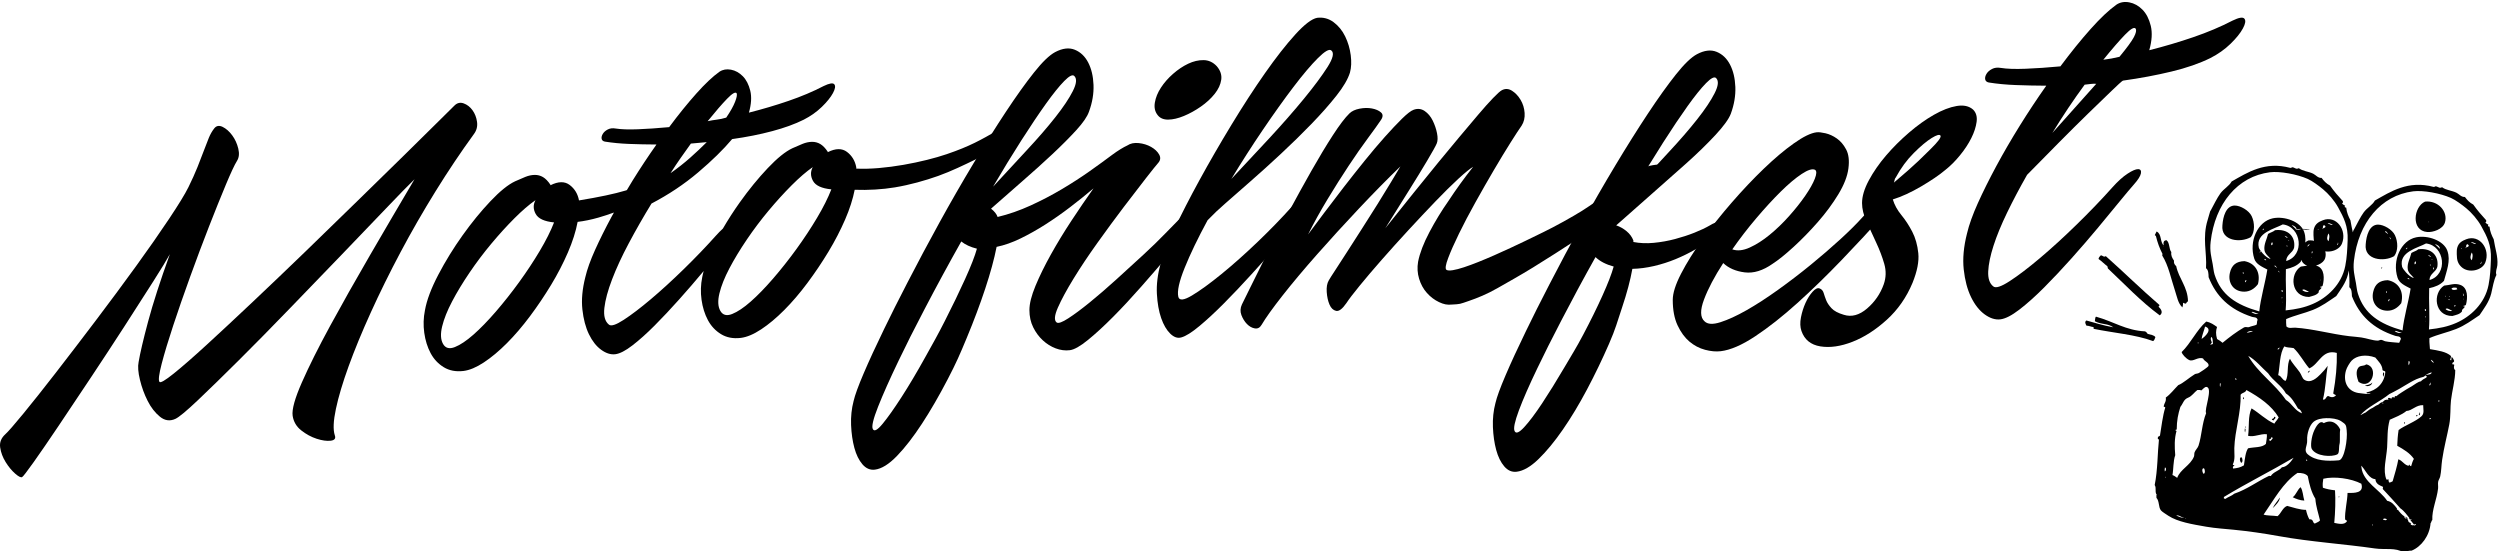
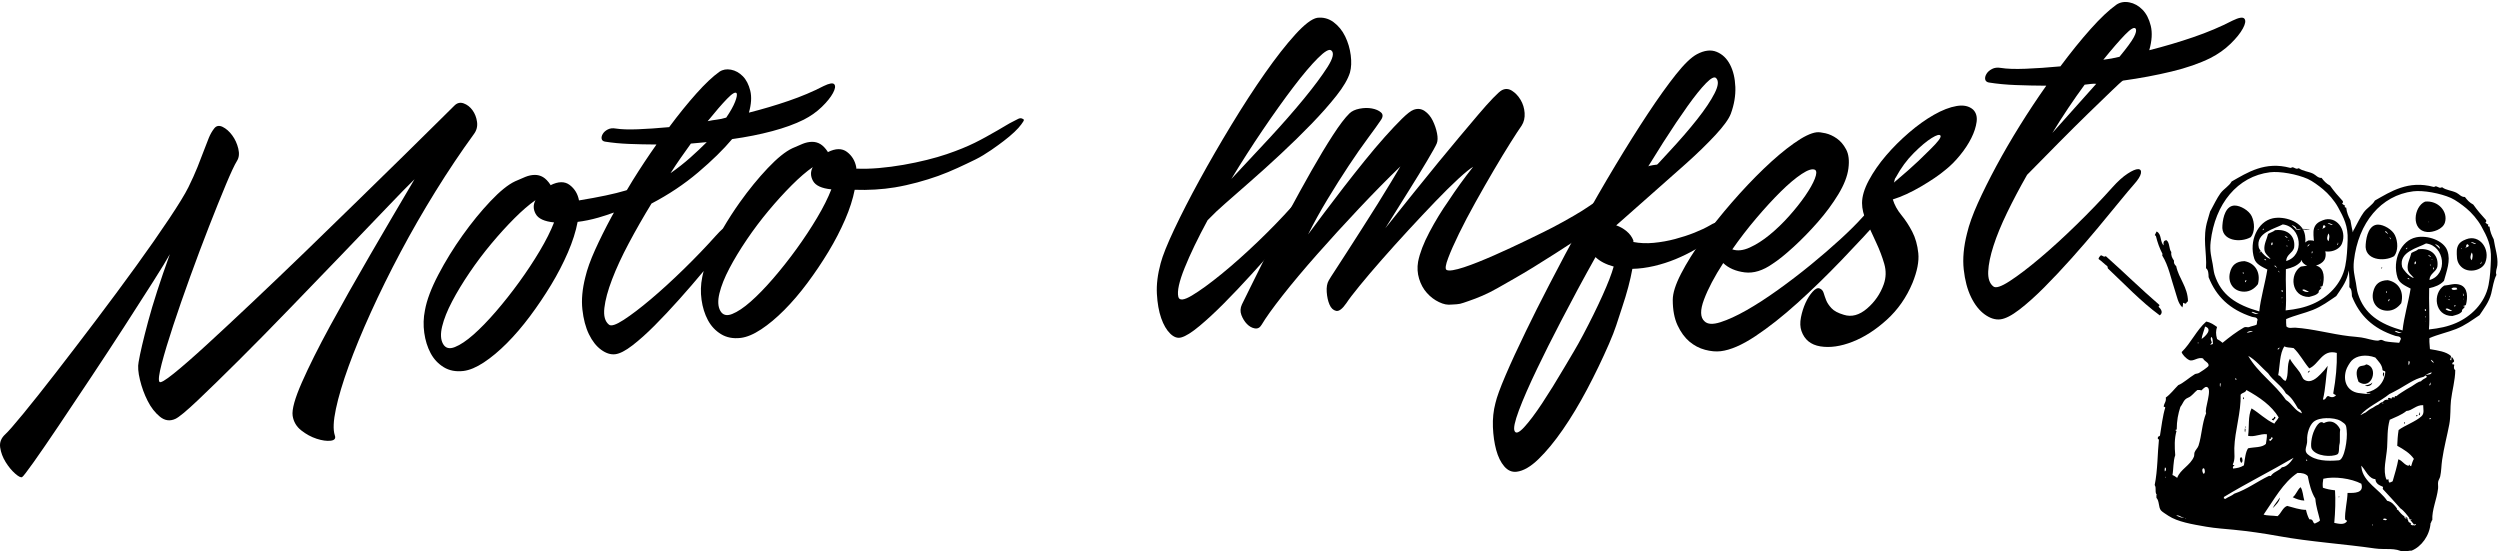
<svg xmlns="http://www.w3.org/2000/svg" version="1.1" x="0px" y="0px" width="499px" height="110px" viewBox="0 -0.397 499 110" enable-background="new 0 -0.397 499 110" xml:space="preserve">
  <defs>
</defs>
-   <path d="M221.996,30.505c0.537-0.399,1.074-0.767,1.613-1.099c0.536-0.332,1.008-0.589,1.41-0.772  c0.604-0.408,1.36-0.566,2.267-0.472c0.907,0.093,1.729,0.348,2.469,0.763c0.738,0.416,1.275,0.924,1.612,1.521  c0.335,0.6,0.269,1.162-0.201,1.687c-0.338,0.377-1.143,1.38-2.418,3.01c-1.277,1.629-2.755,3.552-4.434,5.768  c-1.681,2.215-3.426,4.589-5.239,7.123c-1.814,2.534-3.41,4.926-4.786,7.171c-1.378,2.248-2.418,4.167-3.124,5.764  c-0.705,1.595-0.79,2.597-0.252,3.002c0.336,0.229,1.108-0.047,2.317-0.831c1.21-0.781,2.636-1.842,4.283-3.18  c1.644-1.339,3.408-2.857,5.289-4.562c1.88-1.7,3.678-3.343,5.391-4.925c1.712-1.579,3.189-3.016,4.434-4.307  c1.242-1.29,2.098-2.165,2.569-2.624c0.737-0.826,1.512-1.455,2.317-1.889c0.806-0.431,1.461-0.678,1.965-0.738  s0.788,0.092,0.855,0.452c0.066,0.362-0.235,0.918-0.906,1.67c-0.337,0.377-1.075,1.271-2.216,2.683  c-1.145,1.412-2.521,3.071-4.132,4.977c-1.611,1.904-3.376,3.946-5.29,6.122c-1.914,2.177-3.778,4.179-5.591,6.007  c-1.814,1.828-3.495,3.374-5.039,4.631c-1.546,1.261-2.756,1.94-3.627,2.045c-0.941,0.112-1.882-0.01-2.821-0.368  c-0.941-0.356-1.798-0.894-2.568-1.608c-0.774-0.714-1.412-1.578-1.915-2.593s-0.756-2.161-0.756-3.437s0.403-2.886,1.209-4.831  c0.806-1.941,1.829-4.028,3.072-6.26c1.243-2.229,2.62-4.494,4.132-6.79c1.511-2.296,2.973-4.435,4.383-6.417  c-1.479,1.252-3.022,2.494-4.635,3.727c-1.612,1.235-3.259,2.388-4.938,3.462c-1.68,1.071-3.342,2.01-4.987,2.809  c-1.646,0.803-3.241,1.363-4.786,1.681c-0.47,2.409-1.227,5.185-2.267,8.331c-1.042,3.147-2.268,6.416-3.679,9.809  c-1.409,3.393-2.091,4.974-3.804,8.268c-1.712,3.294-3.426,6.252-5.139,8.876c-1.712,2.621-3.375,4.769-4.987,6.438  c-1.611,1.669-3.089,2.585-4.433,2.746c-0.94,0.111-1.764-0.244-2.47-1.067c-0.704-0.822-1.242-1.916-1.611-3.283  c-0.368-1.366-0.588-2.887-0.655-4.557c-0.065-1.672,0.102-3.271,0.504-4.796c0.27-1.175,0.941-3.018,2.016-5.529  c1.074-2.513,2.435-5.463,4.08-8.851c1.647-3.386,2.612-5.306,4.661-9.276c2.049-3.973,4.181-7.971,6.397-11.998  c2.218-4.024,4.467-7.938,6.751-11.737c2.283-3.798,4.449-7.246,6.499-10.347c2.049-3.099,3.912-5.706,5.593-7.82  c1.678-2.115,3.088-3.475,4.23-4.082c1.478-0.78,2.787-0.937,3.931-0.468c1.141,0.468,2.03,1.318,2.67,2.553  c0.637,1.233,0.99,2.721,1.058,4.458c0.066,1.739-0.235,3.522-0.906,5.348c-0.338,0.981-1.177,2.206-2.52,3.677  c-1.345,1.469-2.938,3.07-4.786,4.802c-1.848,1.732-3.847,3.532-5.995,5.4c-2.149,1.869-4.231,3.695-6.247,5.48  c0.671,0.524,1.108,1.077,1.311,1.656c2.217-0.53,4.416-1.298,6.601-2.297c2.181-0.999,4.264-2.087,6.246-3.265  c1.979-1.176,3.829-2.371,5.542-3.583C219.226,32.548,220.721,31.464,221.996,30.505z M174.211,85.229  c0.27,0.571,0.925,0.224,1.965-1.041c1.043-1.268,2.303-3.046,3.779-5.338c1.479-2.292,3.058-4.948,4.734-7.97  c1.68-3.021,2.395-4.254,3.906-7.223c1.511-2.967,2.854-5.746,4.03-8.34c1.175-2.593,1.965-4.617,2.367-6.076  c-1.276-0.316-2.317-0.796-3.123-1.44c-2.554,4.537-4.987,9.025-7.305,13.465c-2.317,4.443-3.468,6.718-5.215,10.351  c-1.746,3.636-3.106,6.685-4.081,9.152C174.297,83.234,173.943,84.721,174.211,85.229z M214.44,14.781  c-0.337-0.362-1.009-0.031-2.016,0.996c-1.007,1.026-2.234,2.551-3.678,4.569c-1.445,2.021-3.073,4.447-4.887,7.283  s-3.695,5.916-5.643,9.237c2.282-2.489,4.534-4.924,6.751-7.305c2.217-2.379,4.114-4.57,5.692-6.573  c1.578-2.001,2.736-3.733,3.477-5.199C214.876,16.325,214.977,15.321,214.44,14.781z M231.064,22.572  c-0.538-0.675-0.723-1.509-0.554-2.504c0.167-0.993,0.569-1.981,1.209-2.964c0.639-0.984,1.444-1.901,2.419-2.758  c0.973-0.854,1.98-1.529,3.022-2.023c1.04-0.492,2.065-0.732,3.073-0.719c1.007,0.015,1.879,0.415,2.619,1.199  c0.739,0.854,1.042,1.757,0.907,2.713c-0.136,0.957-0.571,1.898-1.311,2.826s-1.662,1.777-2.771,2.547  c-1.108,0.771-2.234,1.392-3.375,1.863c-1.144,0.473-2.184,0.715-3.125,0.726C232.24,23.49,231.534,23.188,231.064,22.572z" />
  <path d="M235.195,58.857c0.202,0.781,1.108,0.689,2.721-0.275c1.611-0.964,3.576-2.392,5.894-4.279  c2.317-1.89,4.736-4.041,7.255-6.457c2.52-2.416,4.785-4.753,6.801-7.009c0.873-1.043,1.729-1.8,2.569-2.27  c0.84-0.47,1.511-0.718,2.017-0.745c0.502-0.026,0.755,0.179,0.755,0.615c0,0.438-0.37,1.068-1.108,1.896  c-0.471,0.527-1.327,1.52-2.57,2.977c-1.242,1.457-2.705,3.144-4.383,5.056c-1.68,1.913-3.46,3.907-5.34,5.979  c-1.881,2.072-3.712,4.003-5.491,5.793c-1.779,1.792-3.426,3.315-4.938,4.568c-1.511,1.256-2.704,2.002-3.576,2.241  c-0.737,0.222-1.477-0.026-2.216-0.744s-1.344-1.755-1.814-3.108c-0.469-1.355-0.756-2.966-0.856-4.834  c-0.102-1.869,0.151-3.913,0.756-6.137c0.403-1.524,1.31-3.783,2.72-6.772c1.411-2.989,3.089-6.263,5.038-9.82  c1.947-3.558,4.063-7.218,6.348-10.984c2.283-3.765,4.517-7.205,6.7-10.32c2.183-3.114,4.198-5.69,6.047-7.725  c1.847-2.033,3.308-3.147,4.383-3.344c1.209-0.144,2.3,0.146,3.273,0.869c0.974,0.726,1.747,1.674,2.318,2.848  c0.569,1.176,0.939,2.424,1.108,3.747c0.167,1.324,0.116,2.472-0.15,3.443c-0.404,1.325-1.311,2.877-2.723,4.657  c-1.409,1.78-3.072,3.658-4.986,5.633c-1.915,1.976-3.946,3.964-6.096,5.967c-2.151,2.004-4.182,3.841-6.097,5.512  c-1.913,1.674-3.575,3.132-4.987,4.374c-1.411,1.243-2.317,2.091-2.72,2.542l-0.808,0.801c-1.948,3.593-3.476,6.763-4.583,9.514  C235.347,55.815,234.928,57.746,235.195,58.857z M265.726,9.673c-0.403-0.354-1.294,0.155-2.671,1.527  c-1.378,1.373-3.007,3.298-4.887,5.771c-1.881,2.476-3.914,5.32-6.097,8.536c-2.184,3.218-4.28,6.49-6.297,9.819  c2.419-2.571,4.938-5.273,7.557-8.105c2.621-2.831,4.938-5.476,6.953-7.933s3.576-4.558,4.686-6.302  C266.077,11.243,266.329,10.14,265.726,9.673z" />
  <path d="M288.701,53.46c1.868,1.228,17.13-6.45,19.399-7.544c2.27-1.097,5.788-3.046,7.768-4.297  c1.979-1.252,4.245-2.885,5.507-3.913c1.889-1.539,3.671-2.857,5.091-3.728s2.531-1.294,3.462-1.41s1.363-0.317,1.135,0.717  c-0.229,1.033-1.01,1.542-2.481,2.893c-0.947,0.87-3.052,2.874-5.017,4.572c-1.964,1.697-6.059,4.842-8.724,6.599  c-2.666,1.756-6.319,4.082-8.842,5.635s-5.01,2.94-7.123,4.145c-2.115,1.204-3.92,1.933-5.725,2.554s-1.667,0.627-3.389,0.71  c-0.873,0.104-1.62-0.056-2.526-0.487c-0.908-0.428-1.713-1.037-2.419-1.826c-0.706-0.788-1.227-1.735-1.562-2.837  c-0.337-1.101-0.402-2.235-0.202-3.403c0.335-1.717,1.091-3.688,2.267-5.912c1.176-2.221,2.436-4.285,3.778-6.193  c1.478-2.257,3.124-4.536,4.939-6.835c-0.605,0.342-1.58,1.129-2.924,2.363c-1.344,1.236-2.871,2.745-4.584,4.526  c-1.713,1.783-3.511,3.694-5.391,5.731c-1.881,2.038-3.661,4.014-5.34,5.927c-1.68,1.912-3.159,3.651-4.434,5.214  c-1.277,1.563-2.151,2.71-2.619,3.436c-0.808,1.171-1.497,1.689-2.066,1.557c-0.57-0.134-1.008-0.551-1.31-1.254  s-0.488-1.538-0.554-2.504c-0.067-0.965,0.065-1.737,0.403-2.315c0.2-0.36,0.637-1.05,1.311-2.07c0.67-1.02,1.46-2.24,2.366-3.657  c0.907-1.418,1.897-2.963,2.973-4.637c1.073-1.673,2.099-3.289,3.073-4.851c0.973-1.561,1.864-3.01,2.67-4.35  c0.806-1.338,1.443-2.404,1.914-3.199c-2.619,2.527-5.39,5.344-8.313,8.446c-2.922,3.104-5.692,6.137-8.311,9.103  c-2.621,2.967-4.924,5.71-6.904,8.228c-1.98,2.521-3.374,4.468-4.181,5.84c-0.335,0.577-0.789,0.814-1.359,0.717  c-0.57-0.1-1.092-0.391-1.563-0.873c-0.469-0.48-0.839-1.074-1.108-1.78c-0.267-0.707-0.233-1.416,0.102-2.129  c0.201-0.427,0.755-1.55,1.662-3.372c0.908-1.821,2-4.017,3.274-6.588c1.277-2.57,2.704-5.325,4.282-8.269  c1.578-2.941,3.124-5.745,4.635-8.411c1.512-2.665,2.938-5.036,4.282-7.11c1.343-2.075,2.452-3.532,3.325-4.377  c0.469-0.459,1.143-0.774,2.016-0.945c0.872-0.171,1.696-0.186,2.469-0.043c0.771,0.145,1.377,0.407,1.813,0.792  c0.436,0.385,0.419,0.906-0.051,1.567c-0.538,0.804-1.395,1.996-2.568,3.581c-1.177,1.585-2.454,3.416-3.829,5.494  c-1.378,2.079-2.788,4.313-4.233,6.701c-1.443,2.39-2.737,4.728-3.878,7.013c0.872-1.179,1.93-2.6,3.175-4.257  c1.242-1.661,2.551-3.379,3.93-5.155c1.376-1.776,2.77-3.537,4.181-5.284c1.41-1.746,2.753-3.334,4.029-4.763  c1.275-1.429,2.419-2.639,3.427-3.634c1.008-0.991,1.778-1.587,2.316-1.787c0.807-0.298,1.544-0.218,2.218,0.239  c0.67,0.459,1.208,1.1,1.612,1.924c0.402,0.825,0.688,1.665,0.856,2.518c0.166,0.854,0.149,1.528-0.051,2.021  c-0.201,0.494-0.841,1.646-1.915,3.452c-1.074,1.809-2.25,3.729-3.526,5.761c-1.478,2.393-3.09,4.97-4.835,7.73  c3.894-4.897,7.455-9.317,10.68-13.264c1.343-1.638,2.702-3.277,4.08-4.92c1.376-1.641,2.637-3.136,3.778-4.48  c1.142-1.346,2.132-2.454,2.973-3.327c0.84-0.872,1.426-1.395,1.764-1.57c0.671-0.349,1.343-0.312,2.015,0.112  c0.671,0.424,1.242,1.027,1.713,1.811c0.47,0.785,0.739,1.659,0.807,2.624c0.066,0.967-0.136,1.814-0.604,2.541  c-0.472,0.661-1.21,1.792-2.216,3.388c-1.009,1.599-2.116,3.426-3.326,5.484c-1.209,2.06-2.436,4.205-3.678,6.435  c-1.244,2.23-2.335,4.308-3.274,6.234c-0.942,1.926-1.663,3.558-2.166,4.892C288.546,52.462,288.432,53.225,288.701,53.46z" />
  <path d="M341.336,44.565c0.671-0.416,1.26-0.637,1.764-0.664c0.503-0.025,0.806,0.089,0.906,0.346  c0.102,0.256-0.017,0.641-0.352,1.149c-0.338,0.511-0.976,1.124-1.916,1.841c-1.007,0.725-2.133,1.447-3.375,2.167  c-1.244,0.719-2.554,1.362-3.929,1.928c-1.379,0.567-2.806,1.024-4.282,1.368c-1.479,0.344-2.923,0.534-4.333,0.566  c-0.403,2.265-1.093,4.852-2.066,7.753c-0.974,2.903-1.251,4.135-2.595,7.217c-1.345,3.082-2.806,6.111-4.383,9.088  c-1.578,2.974-3.19,5.651-4.837,8.032c-1.645,2.378-3.257,4.333-4.837,5.866c-1.576,1.531-3.037,2.378-4.382,2.539  c-0.939,0.111-1.764-0.245-2.468-1.067c-0.706-0.822-1.242-1.917-1.612-3.283c-0.368-1.367-0.588-2.887-0.655-4.557  c-0.065-1.673,0.101-3.271,0.504-4.797c0.269-1.174,0.941-3.019,2.016-5.529c1.074-2.513,2.436-5.463,4.081-8.85  c1.646-3.386,2.611-5.306,4.659-9.276c2.051-3.973,4.182-7.971,6.397-11.998c2.218-4.026,4.468-7.938,6.752-11.737  c2.281-3.799,4.449-7.246,6.498-10.346c2.05-3.1,3.913-5.707,5.593-7.821c1.679-2.115,3.089-3.475,4.231-4.082  c1.478-0.781,2.787-0.938,3.93-0.468c1.142,0.468,2.031,1.318,2.671,2.553c0.638,1.233,0.989,2.72,1.059,4.457  c0.065,1.74-0.236,3.522-0.907,5.349c-0.403,1.055-1.429,2.473-3.074,4.244c-1.646,1.776-3.594,3.672-5.844,5.685  c-2.251,2.018-4.618,4.113-7.103,6.289c-2.486,2.178-4.772,4.196-6.853,6.056c0.738,0.25,1.427,0.637,2.066,1.165  c0.638,0.528,1.09,1.147,1.359,1.852v0.303c1.275,0.251,2.636,0.309,4.081,0.169c1.443-0.138,2.854-0.391,4.231-0.757  c1.376-0.366,2.67-0.787,3.879-1.268C339.422,45.566,340.462,45.072,341.336,44.565z M302.317,85.646  c0.269,0.574,0.906,0.312,1.913-0.782c1.009-1.094,2.201-2.681,3.578-4.758c1.376-2.079,2.871-4.491,4.483-7.235  c1.611-2.745,2.258-3.717,3.704-6.442c1.442-2.724,2.721-5.313,3.827-7.762c1.109-2.45,1.864-4.404,2.268-5.863  c-1.545-0.419-2.755-1.048-3.627-1.885c-2.419,4.319-4.702,8.557-6.852,12.708c-2.148,4.152-3.149,6.141-4.762,9.49  c-1.611,3.348-2.836,6.146-3.678,8.398C302.335,83.764,302.05,85.141,302.317,85.646z M342.545,15.2  c-0.336-0.362-1.007-0.03-2.016,0.996c-1.007,1.027-2.234,2.552-3.678,4.569c-1.443,2.021-3.072,4.447-4.886,7.284  c-1.813,2.836-3.694,5.916-5.643,9.237c2.281-2.49,4.533-4.925,6.751-7.305c2.216-2.38,4.113-4.57,5.692-6.573  c1.577-2.001,2.736-3.734,3.476-5.2C342.981,16.745,343.082,15.74,342.545,15.2z" />
  <path d="M340.227,63.739c0.604,0.601,1.662,0.66,3.173,0.177c1.513-0.482,3.241-1.276,5.19-2.381  c1.946-1.106,4.046-2.464,6.297-4.078c2.249-1.611,4.434-3.281,6.55-5.012c2.115-1.729,4.081-3.424,5.895-5.086  c1.813-1.66,3.289-3.129,4.432-4.408c0.94-1.052,1.83-1.846,2.671-2.384c0.839-0.535,1.512-0.818,2.016-0.845  c0.503-0.025,0.756,0.196,0.756,0.665c0,0.471-0.403,1.156-1.209,2.06c-2.62,2.933-5.426,5.952-8.414,9.063  c-2.989,3.112-5.945,5.984-8.866,8.615c-2.923,2.633-5.71,4.829-8.363,6.59c-2.654,1.761-4.954,2.756-6.901,2.989  c-0.942,0.111-1.982,0.02-3.124-0.283c-1.141-0.301-2.181-0.848-3.124-1.642c-0.939-0.796-1.729-1.876-2.367-3.245  c-0.638-1.367-0.957-3.061-0.957-5.075c0-1.343,0.554-3.088,1.662-5.236c1.108-2.146,2.536-4.434,4.283-6.858  c1.744-2.424,3.692-4.872,5.843-7.347c2.149-2.473,4.282-4.725,6.398-6.758c2.116-2.03,4.114-3.716,5.995-5.048  c1.88-1.332,3.392-2.066,4.534-2.202c0.402-0.049,0.99,0.017,1.762,0.192c0.773,0.177,1.529,0.523,2.268,1.04  c0.74,0.516,1.361,1.247,1.864,2.195c0.505,0.947,0.656,2.206,0.453,3.775c-0.201,1.569-0.873,3.295-2.015,5.177  c-1.143,1.884-2.503,3.724-4.081,5.524c-1.578,1.8-3.19,3.454-4.836,4.96c-1.646,1.506-3.039,2.63-4.182,3.369  c-1.948,1.376-3.813,1.951-5.591,1.726c-1.781-0.224-3.21-0.843-4.284-1.857c-1.746,2.694-3.021,5.114-3.827,7.258  C339.319,61.516,339.354,62.972,340.227,63.739z M362.292,33.502c-0.538-0.272-1.428,0.003-2.67,0.821  c-1.244,0.821-2.638,1.995-4.182,3.521c-1.546,1.529-3.174,3.301-4.886,5.318c-1.713,2.018-3.31,4.09-4.788,6.214  c1.009,0.351,2.168,0.229,3.478-0.364c1.311-0.594,2.636-1.438,3.979-2.541c1.343-1.099,2.636-2.345,3.879-3.736  c1.242-1.391,2.318-2.745,3.225-4.063c0.907-1.317,1.545-2.451,1.915-3.401C362.61,34.32,362.628,33.731,362.292,33.502z" />
  <path d="M381.737,56.069c-1.209,2.9-2.922,5.354-5.139,7.364c-2.217,2.012-4.501,3.474-6.853,4.394  c-2.35,0.918-4.482,1.223-6.397,0.914c-1.914-0.311-3.174-1.334-3.778-3.076c-0.268-0.773-0.303-1.676-0.101-2.708  c0.201-1.031,0.504-1.99,0.907-2.88c0.403-0.888,0.873-1.63,1.41-2.232c0.538-0.602,1.007-0.826,1.411-0.672  c0.402,0.153,0.671,0.457,0.806,0.911c0.135,0.455,0.303,0.938,0.503,1.45c0.203,0.515,0.555,1.042,1.059,1.587  s1.327,0.985,2.469,1.318c1.546,0.488,3.091,0.068,4.635-1.258s2.653-2.936,3.325-4.83c0.469-1.331,0.504-2.696,0.101-4.093  c-0.403-1.396-0.941-2.81-1.612-4.241c-0.672-1.431-1.31-2.815-1.914-4.154c-0.605-1.339-0.906-2.578-0.906-3.722  c0-1.343,0.452-2.857,1.359-4.544c0.906-1.686,2.049-3.334,3.426-4.943c1.376-1.606,2.905-3.132,4.585-4.576  c1.678-1.443,3.341-2.631,4.987-3.567c1.646-0.936,3.156-1.519,4.535-1.75c1.375-0.23,2.468,0.008,3.273,0.717  c0.604,0.601,0.84,1.412,0.705,2.437c-0.135,1.022-0.487,2.107-1.058,3.249c-0.571,1.144-1.327,2.292-2.267,3.444  c-0.941,1.154-1.915,2.127-2.922,2.918c-1.21,1.019-2.823,2.116-4.837,3.297c-2.016,1.182-3.896,2.044-5.643,2.587  c0.335,1.104,0.906,2.144,1.714,3.121c0.805,0.979,1.526,2.085,2.165,3.319c0.637,1.232,1.041,2.663,1.209,4.289  C383.063,51.765,382.678,53.741,381.737,56.069z M385.364,29.34c1.477-1.451,2.132-2.337,1.965-2.653  c-0.169-0.315-0.755-0.161-1.763,0.463c-1.009,0.623-2.202,1.623-3.578,2.996c-1.377,1.373-2.568,2.994-3.576,4.859  c-0.136,0.151-0.218,0.328-0.252,0.534c-0.035,0.205-0.085,0.38-0.15,0.521c0.738-0.625,1.712-1.464,2.921-2.516  C382.14,32.494,383.617,31.094,385.364,29.34z" />
  <path d="M396.951,16.068c-0.403-0.086-0.641-0.292-0.706-0.621c-0.067-0.327,0.016-0.689,0.252-1.089  c0.234-0.396,0.604-0.726,1.108-0.988c0.504-0.262,1.091-0.332,1.763-0.211c1.209,0.194,2.854,0.25,4.938,0.168  c2.082-0.08,4.398-0.238,6.951-0.477c2.083-2.8,4.098-5.29,6.046-7.472c1.948-2.179,3.66-3.794,5.139-4.845  c0.738-0.491,1.596-0.644,2.569-0.457c0.974,0.186,1.847,0.67,2.62,1.45c0.771,0.782,1.326,1.856,1.662,3.228  s0.235,2.995-0.302,4.872c3.022-0.763,5.961-1.633,8.816-2.612c2.854-0.978,5.456-2.077,7.809-3.299  c1.275-0.621,2.065-0.75,2.368-0.383c0.303,0.366,0.202,1.018-0.303,1.95c-0.503,0.934-1.327,1.956-2.468,3.064  c-1.143,1.111-2.486,2.061-4.03,2.849c-2.151,1.063-4.736,1.96-7.759,2.688c-3.022,0.73-6.247,1.334-9.673,1.809l-0.201,0.125  c-0.136,0.083-0.823,0.721-2.066,1.909c-1.243,1.19-2.788,2.684-4.635,4.481c-1.848,1.8-3.846,3.784-5.994,5.954  c-2.151,2.172-4.232,4.283-6.248,6.338c-1.478,2.594-2.805,5.104-3.979,7.527c-1.176,2.424-2.083,4.632-2.722,6.621  c-0.639,1.991-0.992,3.694-1.058,5.114c-0.067,1.418,0.268,2.42,1.008,3.004c0.469,0.414,1.562,0.065,3.274-1.046  s3.729-2.645,6.045-4.6c2.318-1.955,4.769-4.196,7.355-6.721c2.586-2.526,4.953-4.989,7.104-7.397  c1.074-1.202,2.081-2.112,3.022-2.728c0.94-0.616,1.646-0.918,2.116-0.908c0.469,0.013,0.656,0.292,0.555,0.841  c-0.101,0.551-0.589,1.313-1.461,2.29c-0.604,0.677-1.546,1.797-2.822,3.359c-1.276,1.563-2.721,3.314-4.331,5.252  c-1.612,1.939-3.36,3.962-5.239,6.067c-1.883,2.104-3.696,4.034-5.442,5.787c-1.748,1.754-3.393,3.227-4.937,4.417  c-1.546,1.192-2.821,1.849-3.829,1.968c-1.007,0.12-2.05-0.209-3.124-0.987c-1.074-0.779-1.98-1.931-2.72-3.454  c-0.739-1.524-1.226-3.363-1.461-5.519c-0.235-2.154-0.016-4.547,0.655-7.182c0.403-1.727,1.125-3.744,2.165-6.052  c1.041-2.306,2.268-4.77,3.679-7.392c1.41-2.618,2.972-5.307,4.685-8.065c1.714-2.756,3.477-5.417,5.29-7.985  c-2.151-0.012-4.181-0.056-6.096-0.13S398.629,16.338,396.951,16.068z M416.095,16.505c-2.218,3.021-4.367,6.231-6.448,9.637  l8.766-9.812c-0.337-0.025-0.705-0.017-1.109,0.031C416.899,16.409,416.497,16.457,416.095,16.505z M423.046,10.941  c1.478-1.788,2.436-3.094,2.872-3.919c0.437-0.824,0.555-1.392,0.353-1.705c-0.269-0.371-0.975,0.032-2.115,1.21  c-1.143,1.178-2.587,2.845-4.333,5c0.536-0.064,1.074-0.145,1.612-0.242C421.972,11.188,422.509,11.073,423.046,10.941z" />
  <path d="M94.585,26.372c0.544-0.727,0.755-1.537,0.634-2.427c-0.122-0.89-0.423-1.668-0.904-2.334  c-0.483-0.666-1.07-1.122-1.764-1.372c-0.693-0.248-1.312-0.101-1.854,0.446c-0.303,0.278-1.342,1.307-3.119,3.086  c-1.779,1.78-4.056,4.026-6.828,6.737c-2.774,2.713-5.879,5.752-9.314,9.114c-3.438,3.365-6.936,6.766-10.491,10.205  c-3.559,3.438-7.055,6.779-10.49,10.022c-3.437,3.244-6.497,6.098-9.18,8.556c-2.684,2.461-4.883,4.382-6.602,5.762  s-2.668,1.932-2.85,1.65c-0.241-0.333-0.09-1.542,0.452-3.627c0.543-2.083,1.312-4.632,2.307-7.645s2.125-6.268,3.392-9.764  c1.267-3.498,2.517-6.826,3.753-9.989c1.235-3.162,2.352-5.933,3.347-8.313c0.994-2.379,1.731-3.959,2.215-4.74  c0.422-0.652,0.512-1.478,0.271-2.476c-0.241-0.995-0.648-1.88-1.221-2.657c-0.574-0.774-1.206-1.333-1.899-1.673  c-0.693-0.337-1.252-0.241-1.673,0.291c-0.423,0.533-0.784,1.164-1.085,1.893c-0.303,0.729-0.634,1.583-0.995,2.561  c-0.361,0.979-0.784,2.068-1.266,3.271c-0.483,1.203-1.086,2.543-1.809,4.015c-0.665,1.345-1.945,3.442-3.844,6.291  c-1.899,2.85-4.116,6.023-6.647,9.521c-2.532,3.497-5.215,7.118-8.049,10.862c-2.835,3.744-5.487,7.21-7.958,10.398  C8.64,77.227,6.485,79.94,4.646,82.18c-1.84,2.238-3.03,3.601-3.572,4.087c-0.845,0.765-1.191,1.648-1.04,2.657  c0.149,1.008,0.512,1.974,1.085,2.9c0.572,0.927,1.206,1.695,1.899,2.307c0.692,0.61,1.16,0.84,1.402,0.69  c0.181-0.081,0.949-1.078,2.306-2.987c1.357-1.911,3.014-4.323,4.974-7.24c1.958-2.916,4.115-6.143,6.466-9.679  c2.351-3.536,4.581-6.936,6.692-10.204c2.109-3.266,3.993-6.203,5.651-8.813c1.658-2.608,2.789-4.461,3.393-5.559  c-1.931,5.354-3.378,9.839-4.342,13.449c-0.966,3.612-1.598,6.31-1.898,8.094c-0.181,0.866-0.091,2.046,0.271,3.54  c0.361,1.495,0.873,2.896,1.538,4.203c0.662,1.31,1.477,2.356,2.441,3.146c0.963,0.79,1.99,0.938,3.075,0.446  c0.723-0.326,2.229-1.577,4.521-3.748c2.29-2.173,5.02-4.835,8.185-7.985c3.166-3.15,6.541-6.582,10.129-10.297  c3.587-3.713,7.038-7.29,10.354-10.729c3.315-3.44,6.27-6.521,8.863-9.243c2.591-2.719,4.49-4.664,5.697-5.834  c-2.954,4.996-5.909,10.035-8.863,15.12c-2.954,5.086-5.606,9.789-7.958,14.107c-2.351,4.32-4.236,8.088-5.652,11.301  c-1.416,3.212-2.034,5.443-1.854,6.687c0.183,1.184,0.754,2.155,1.72,2.916c0.963,0.758,1.988,1.313,3.074,1.668  c1.085,0.352,2.02,0.482,2.803,0.389c0.783-0.093,1.055-0.457,0.814-1.092c-0.361-1.103-0.287-2.859,0.227-5.272  c0.512-2.412,1.356-5.24,2.532-8.485s2.651-6.828,4.431-10.749c1.778-3.92,3.753-7.922,5.924-12.011  c2.171-4.086,4.507-8.147,7.009-12.186C89.444,33.738,91.993,29.938,94.585,26.372z" />
  <path d="M204.018,23.268c-0.524-0.214-0.891,0.141-1.824,0.594c-0.935,0.452-1.496,0.863-3.072,1.759  c-3.343,1.902-5.447,3.146-10.16,4.754c-4.537,1.549-12.484,3.171-18.064,2.882l0.016-0.25c-0.242-1.297-0.859-2.325-1.854-3.08  s-2.276-0.736-3.844,0.052v-0.092c-0.482-0.724-0.979-1.238-1.491-1.538c-0.514-0.302-1.071-0.446-1.673-0.434  c-0.604,0.012-1.221,0.146-1.854,0.4c-0.633,0.257-1.312,0.55-2.035,0.876c-1.388,0.649-3.029,1.976-4.929,3.979  c-1.898,2.006-3.753,4.277-5.562,6.813c-1.221,1.711-2.344,3.463-3.386,5.249c-0.454,0.409-0.923,0.885-1.406,1.426  c-1.931,2.161-4.056,4.373-6.376,6.64c-2.322,2.267-4.522,4.278-6.602,6.032c-2.08,1.755-3.89,3.131-5.426,4.128  c-1.539,0.997-2.519,1.312-2.939,0.939c-0.784-0.631-1.086-1.739-0.905-3.329c0.182-1.59,0.692-3.488,1.538-5.699  c0.843-2.211,1.958-4.621,3.346-7.227c1.387-2.608,2.895-5.244,4.522-7.91c3.436-1.796,6.541-3.869,9.314-6.221  c2.771-2.351,5.033-4.563,6.782-6.643c2.894-0.403,5.562-0.935,8.004-1.588c2.441-0.652,4.536-1.413,6.285-2.286  c1.387-0.708,2.592-1.561,3.618-2.558c1.024-0.995,1.763-1.913,2.216-2.751c0.452-0.836,0.542-1.42,0.271-1.75  c-0.271-0.33-0.981-0.214-2.126,0.343c-2.11,1.098-4.446,2.084-7.008,2.961c-2.564,0.88-5.2,1.661-7.913,2.348  c0.481-1.687,0.571-3.144,0.271-4.375c-0.303-1.229-0.8-2.195-1.492-2.896c-0.693-0.7-1.479-1.135-2.352-1.302  c-0.875-0.167-1.644-0.031-2.307,0.41c-1.326,0.942-2.864,2.392-4.611,4.349c-1.749,1.958-3.559,4.192-5.426,6.706  c-2.293,0.214-4.373,0.355-6.241,0.428c-1.869,0.073-3.346,0.022-4.431-0.149c-0.604-0.109-1.131-0.046-1.583,0.188  c-0.452,0.235-0.784,0.531-0.995,0.887c-0.213,0.358-0.286,0.684-0.226,0.978c0.06,0.295,0.272,0.479,0.634,0.557  c1.505,0.242,3.119,0.396,4.838,0.464c1.719,0.066,3.541,0.105,5.472,0.116c-1.629,2.305-3.211,4.693-4.748,7.167  c-0.406,0.654-0.777,1.291-1.164,1.935c-0.098,0.03-0.184,0.063-0.283,0.093c-2.141,0.647-5.231,1.302-9.27,1.964  c-0.242-1.296-0.859-2.324-1.854-3.08c-0.995-0.754-2.276-0.736-3.844,0.053v-0.092c-0.483-0.724-0.979-1.239-1.492-1.54  s-1.071-0.444-1.673-0.433c-0.604,0.013-1.221,0.145-1.854,0.401c-0.633,0.256-1.311,0.549-2.035,0.876  c-1.387,0.648-3.029,1.975-4.928,3.979c-1.899,2.006-3.753,4.277-5.563,6.813c-1.809,2.537-3.423,5.157-4.838,7.857  c-1.416,2.7-2.307,5.068-2.668,7.101c-0.301,1.482-0.346,2.98-0.136,4.494c0.212,1.511,0.633,2.863,1.266,4.055  c0.634,1.189,1.508,2.125,2.623,2.807s2.426,0.931,3.935,0.752c1.205-0.145,2.562-0.714,4.069-1.706  c1.507-0.994,3.043-2.276,4.611-3.852c1.567-1.573,3.104-3.369,4.613-5.389c1.506-2.018,2.907-4.1,4.205-6.244  c1.296-2.144,2.41-4.296,3.346-6.458c0.935-2.16,1.583-4.198,1.944-6.11c1.326-0.157,2.714-0.443,4.16-0.857  c1.066-0.305,2.088-0.648,3.09-1.012c-0.152,0.276-0.319,0.56-0.467,0.835c-1.267,2.352-2.368,4.563-3.302,6.632  c-0.934,2.072-1.583,3.884-1.944,5.433c-0.602,2.364-0.798,4.514-0.588,6.445c0.212,1.936,0.648,3.587,1.311,4.954  c0.665,1.369,1.478,2.401,2.442,3.1c0.964,0.7,1.899,0.995,2.804,0.888c0.904-0.108,2.049-0.696,3.437-1.767  c1.387-1.07,2.863-2.391,4.431-3.966c1.567-1.572,3.196-3.303,4.885-5.195c1.688-1.887,3.255-3.702,4.702-5.444  c0.068-0.081,0.132-0.157,0.199-0.239c-0.111,0.425-0.22,0.848-0.29,1.246c-0.302,1.483-0.347,2.981-0.136,4.494  c0.212,1.511,0.632,2.862,1.266,4.054c0.633,1.189,1.508,2.126,2.623,2.808c1.115,0.681,2.426,0.931,3.934,0.751  c1.206-0.145,2.563-0.712,4.07-1.706c1.507-0.993,3.043-2.277,4.611-3.851c1.567-1.573,3.105-3.369,4.612-5.389  c1.507-2.019,2.908-4.1,4.205-6.244s2.411-4.297,3.347-6.459c0.903-2.088,1.533-4.059,1.901-5.916  c2.68,0.098,5.518-0.065,8.016-0.481c2.999-0.5,6.034-1.354,8.636-2.28c2.601-0.926,5.347-2.269,7.42-3.273  c2.072-1.006,4.476-2.8,5.658-3.696c1.623-1.231,2.908-2.454,3.521-3.321C204.461,23.563,204.541,23.483,204.018,23.268z   M145.139,19.304c1.024-1.056,1.658-1.418,1.899-1.086c0.12,0.288,0.014,0.857-0.317,1.711c-0.332,0.854-0.92,1.904-1.764,3.149  c-0.664,0.201-1.296,0.336-1.898,0.408c-0.604,0.071-1.207,0.174-1.809,0.306C142.816,21.857,144.112,20.361,145.139,19.304z   M135.868,31.125c0.692-0.986,1.372-1.94,2.036-2.865c0.542-0.064,1.068-0.111,1.582-0.143c0.512-0.03,1.04-0.078,1.582-0.144  c-1.025,1.025-2.125,2.062-3.3,3.106c-1.176,1.045-2.487,2.076-3.934,3.093C134.497,33.128,135.175,32.112,135.868,31.125z   M107.743,49.672c-1.235,2.078-2.607,4.155-4.114,6.233c-1.508,2.079-3.061,4.043-4.657,5.893c-1.599,1.85-3.09,3.383-4.477,4.603  c-1.388,1.222-2.623,2.047-3.708,2.478c-1.086,0.432-1.869,0.224-2.352-0.625c-0.483-0.846-0.542-2.015-0.181-3.505  s1.024-3.15,1.99-4.985c0.963-1.833,2.125-3.75,3.48-5.75c1.356-2.001,2.804-3.921,4.342-5.764c1.537-1.841,3.074-3.532,4.611-5.072  c1.538-1.538,2.939-2.747,4.206-3.621c-0.483,0.903-0.468,1.82,0.045,2.753c0.512,0.934,1.732,1.498,3.663,1.688  C109.929,45.704,108.979,47.597,107.743,49.672z M163.089,43.072c-1.236,2.078-2.608,4.155-4.114,6.233  c-1.508,2.079-3.061,4.044-4.657,5.892c-1.599,1.851-3.091,3.383-4.477,4.603c-1.388,1.223-2.624,2.047-3.708,2.478  c-1.085,0.431-1.869,0.224-2.352-0.624c-0.483-0.847-0.543-2.015-0.181-3.505c0.361-1.49,1.024-3.151,1.989-4.985  c0.964-1.833,2.126-3.749,3.481-5.751c1.356-2,2.804-3.921,4.341-5.764c1.537-1.841,3.075-3.531,4.612-5.071  c1.538-1.539,2.939-2.746,4.206-3.622c-0.483,0.904-0.469,1.821,0.045,2.753c0.512,0.935,1.732,1.499,3.663,1.689  C165.274,39.104,164.324,40.996,163.089,43.072z" />
  <path d="M479.889,84.144c-0.098-0.043-0.036-0.234,0.034-0.253C480.118,83.84,480.076,84.227,479.889,84.144z M482.244,82.673  c0.177,0.042,0.273-0.03,0.289-0.216C482.351,82.416,482.254,82.487,482.244,82.673z M482.961,81.828  c0.077,0.313-0.31,0.508-0.095,0.674C483.097,82.382,483.09,82.058,482.961,81.828z M447.355,91.984  c0.383-0.124,0.248-0.923,0.07-1.104C446.889,90.796,447.092,91.784,447.355,91.984z M460.953,73.563  c-0.057,0.194-0.314,0.115-0.312,0.387C460.859,74.03,461.117,73.663,460.953,73.563z M448.128,84.708  c-0.08,0.065,0.027,0.252,0.049,0.266C448.312,85.075,448.195,84.664,448.128,84.708z M447.75,78.904  c-0.092,0.084,0.005,0.326,0.036,0.35C448.036,79.44,447.876,78.792,447.75,78.904z M457.629,98.847  c0.606,0.318,1.48,0.648,2.313,0.673c-0.269-0.874-0.266-1.953-0.739-2.679C458.554,97.347,458.302,98.373,457.629,98.847z   M453.897,82.78c0.065,0.481-0.418,0.247-0.433,0.625c0.147,0.014,0.261,0.059,0.325,0.137  C453.866,83.272,454.583,82.899,453.897,82.78z M466.85,98.609C466.677,99.136,467.081,98.83,466.85,98.609L466.85,98.609z   M448.067,85.134c-0.048,0.313-0.046,0.586,0.063,0.779C448.134,85.638,448.346,85.203,448.067,85.134z M466.541,90.288  c0.455-0.236,0.249-1.445,0.438-2.102c0.142-0.486-0.028-2.228,0.13-2.824c-0.333-0.86-1.493-2.249-3.289-1.297  c-0.812-0.752-1.628,0.888-1.843,1.327c-0.682,1.422-0.817,3.322-0.556,3.799C462.256,90.713,465.423,90.876,466.541,90.288z   M453.63,101.03c0.469-0.445,1.455-1.41,1.417-2.118C454.603,99.654,454.015,100.207,453.63,101.03z M461.296,88.722  c0.136,0.026,0.035,0.227,0.229,0.205C461.625,88.763,461.358,88.518,461.296,88.722z M472.287,72.333  c-0.475,0.421-1.127,0.123-1.549,0.642c-0.629,0.771-0.28,2.035,0.027,2.838C473.493,77.675,474.871,72.753,472.287,72.333z   M472.028,76.594c0.809,0.275,1.462-0.192,1.467-0.652C473.183,76.39,472.54,76.402,472.028,76.594z M475.67,73.93  c-0.065,0.35-0.068,0.655,0.049,0.866C475.789,74.519,476.067,74.022,475.67,73.93z M449.271,46.928  c-2.064,1.206-6.01,0.782-5.679-2.349c0.116-1.746,0.721-3.926,2.449-3.949c1.13-0.014,2.854,0.984,3.391,2.113  C450.049,44.041,450.105,45.878,449.271,46.928z M454,52.607c-0.067,0.287,0.395,0.169,0.295,0.479  C454.541,53.129,454.279,52.576,454,52.607z M454.976,53.911c-0.078-0.032-0.122-0.403-0.262-0.183  C454.841,53.726,454.888,54.096,454.976,53.911z M450.689,56.313c-0.713,0.944-1.63,1.495-2.704,1.506  c-2.164,0.029-3.361-1.766-2.899-3.757c0.358-1.565,1.271-2.286,2.905-2.337C450.104,52.115,451.288,53.907,450.689,56.313z   M447.803,54.273c0.05-0.189,0.024-0.318-0.121-0.359C447.63,54.103,447.655,54.234,447.803,54.273z M448.391,55.557  c-0.233-0.132-0.409,0.308-0.229,0.398C448.225,55.802,448.375,55.769,448.391,55.557z M460.746,47.597  c2.182-0.228,3.916,1.67,3.355,3.531c-0.35,1.168-2.054,1.689-2.993,1.614C458.302,52.516,458.803,48.437,460.746,47.597z   M461.414,51.111c-0.007-0.057,0.018-0.139-0.052-0.152C461.37,51.017,461.341,51.099,461.414,51.111z M461.473,50.175  c0.112-0.078,0.187-0.409-0.009-0.438C461.483,49.869,461.314,50.143,461.473,50.175z M460.629,50.999  C460.594,51.026,460.683,50.963,460.629,50.999L460.629,50.999z M460.503,48.801c0.283-0.02,0.367-0.305,0.569-0.429  C460.746,48.331,460.65,48.6,460.503,48.801z M463.611,56.598c-0.08,0.229-0.358,0.189-0.551,0.268c0.007,0.113,0.2,0.1,0.326,0.132  c-0.146,0.438-0.66,0.466-0.566,0.95c-0.426,0.592-1.213,0.718-1.934,0.928c-3.605,0.01-3.981-4.591-1.63-6.067  c1.146-0.085,2.039-0.55,3.198-0.148C464.043,53.207,463.952,55.263,463.611,56.598z M460.863,57.842  c-0.365-0.123-1.002-0.694-1.324-0.36C459.726,57.749,460.445,58.001,460.863,57.842z M463.096,55.409  c0.009,0.063-0.022,0.166,0.062,0.181C463.145,55.52,463.179,55.425,463.096,55.409z M461.771,46.55  c-0.001-0.409-0.029-0.916,0.107-1.356c0.293-0.959,0.97-1.324,1.78-1.638c2.657-1.038,4.873,1.958,3.802,4.659  c-0.627,1.577-3.345,2.21-4.756,0.872C462.025,48.442,461.78,47.769,461.771,46.55z M466.559,48.516  c0.073-0.048,0.256-0.441,0.069-0.505C466.716,48.271,466.342,48.406,466.559,48.516z M464.745,46.199  c-0.229,0.59-0.417,1.183,0.032,1.548C464.888,47.354,465.087,46.59,464.745,46.199z M464.594,44.204  c0.325,0.049,0.881,0.493,0.998,0.227C465.299,44.373,464.905,44,464.594,44.204z M463.574,45.346  c0.104-0.292,0.522-0.17,0.588-0.518c0-0.175-0.202-0.198-0.3-0.3c-0.213,0.126-0.258,0.397-0.18,0.663  C463.553,45.145,463.44,45.273,463.574,45.346z M462.694,45.479c0.008-0.093,0.144-0.111,0.024-0.165  C462.639,45.3,462.596,45.442,462.694,45.479z M498.286,54.478c-0.556,1.066-0.729,2.464-1.039,3.716  c-0.434,1.732-1.526,3.084-2.326,4.307c-1.508,1.011-2.909,2.067-4.686,2.772c-1.708,0.677-3.598,1.067-5.323,1.819  c-0.004,0.505-0.02,1.022,0.048,1.467c0,0,0.039,0.382,0.055,0.732c1.574,0.263,3.251,0.488,4.208,1.375  c-0.021,0.185-0.048,0.371-0.073,0.554c-0.043-0.046-0.089-0.056-0.14,0.049c0.044,0.004,0.217,0.428,0.25,0.212  c0.021-0.005,0.047-0.025,0.071-0.079c-0.017-0.002-0.037-0.018-0.058-0.035c0.031-0.193,0.066-0.39,0.081-0.571  c0.198,0.213,0.359,0.466,0.473,0.759c0.072,0.431-0.29,0.285-0.337,0.558c-0.063,0.417,0.239,0.09,0.385,0.313  c-0.134,0.498-0.1,0.874,0.192,1.057c0,1.967-0.646,4.178-0.856,6.059c-0.157,1.403-0.03,3.156-0.333,4.76  c-0.383,2.05-1.089,4.698-1.431,7.097c-0.167,1.136-0.149,2.239-0.382,3.292c-0.086,0.392-0.333,0.689-0.408,1.059  c-0.085,0.432,0.036,0.875-0.021,1.374c-0.251,2.185-1.248,4.213-1.146,6.271c-0.192,0.111-0.176,0.499-0.349,0.638  c-0.181,2.479-1.835,4.688-3.78,5.476c-0.642-0.018-1.121,0.173-1.599,0.377c-1.571-1.048-3.685-0.518-5.722-0.812  c-6.117-0.889-12.972-1.33-19.139-2.452c-3.189-0.581-6.191-1.003-9.094-1.288c-1.577-0.157-3.622-0.286-5.411-0.595  c-2.837-0.491-5.734-0.969-7.587-2.188c-0.521-0.346-1.231-0.777-1.479-1.069c-0.541-0.638-0.28-1.886-0.926-2.536  c0.153-0.23-0.229-0.551,0.151-0.491c-0.551-0.554-0.063-1.422-0.48-2.043c0.601-2.865,0.577-6.629,0.843-8.982  c0.054-0.217-0.316-0.11-0.207-0.372c-0.052-0.438,0.335-0.288,0.423-0.541c0.271-1.664,0.553-3.998,1.038-5.517  c0.066-0.231-0.305-0.125-0.303-0.301c0.115-0.647,0.551-0.944,0.421-1.746c0.947-0.668,1.662-1.655,2.491-2.479  c0.941-0.348,2.215-1.525,3.317-2.192c0.182-0.109,0.538-0.085,0.804-0.229c0.203-0.105,1.883-1.192,1.926-1.444  c0.115-0.665-0.847-0.862-1.086-1.444c-1.035-0.413-1.952,0.696-2.789,0.297c-0.664-0.321-1.416-1.163-1.494-1.588  c1.832-1.766,2.995-4.418,4.9-6.088c0.953,0.182,1.541,0.648,2.164,1.078c-0.251,0.756-0.273,1.418,0.003,2.404  c0.417,0.22,0.759,0.48,1.098,0.757c1.36-1.123,2.765-2.192,4.298-3.082c0.381-0.151,0.557,0.023,0.948-0.04  c0.475-0.204,1.046-0.277,1.525-0.471c0.184-0.395,0.024-0.63,0.228-0.994c-0.162-0.598-0.715-0.462-1.118-0.592  c-4.509-1.474-7.163-4.115-8.666-7.922c-0.023-0.709-0.032-1.431-0.517-1.792c0.203-3.087-0.785-6.088,0.334-9.652  c0.189-0.588,0.328-1.206,0.504-1.729c-0.001,0.004,0.086-0.125,0.11-0.16c0.544-0.998,1.269-2.509,1.94-3.415  c0.671-0.901,1.754-1.466,2.222-2.347c3.158-1.795,6.67-4.094,11.717-2.718c0.261,0.046,0.279-0.231,0.612-0.087  c0.552,0.208,0.529,0.375,1.095,0.152c0.77,0.603,1.877,0.621,2.851,1.093c0.557,0.272,0.961,0.898,1.683,0.839  c0.446,0.593,0.94,1.152,1.675,1.526c0.771,1.098,1.647,2.122,2.564,3.11c0.071,0.271,0.02,0.337-0.156,0.493  c0.173,0.173,0.403,0.298,0.624,0.433c-0.184,0.132-0.104,0.396,0.206,0.372c0.104,0.975,0.449,1.765,0.845,2.521  c0.122,0.828,0.316,1.627,0.478,2.415c0.045-0.147,0.088-0.288,0.136-0.429c-0.003,0.006,0.091-0.122,0.109-0.154  c0.546-1.002,1.27-2.516,1.941-3.42c0.667-0.899,1.751-1.465,2.22-2.345c3.156-1.797,6.672-4.096,11.72-2.721  c0.258,0.047,0.277-0.23,0.611-0.085c0.548,0.21,0.53,0.375,1.093,0.155c0.769,0.6,1.874,0.615,2.851,1.092  c0.561,0.271,0.962,0.899,1.686,0.84c0.443,0.594,0.938,1.146,1.674,1.522c0.774,1.098,1.645,2.12,2.563,3.11  c0.069,0.271,0.019,0.338-0.155,0.493c0.174,0.171,0.4,0.3,0.624,0.434c-0.187,0.134-0.106,0.396,0.206,0.369  c0.103,0.978,0.45,1.769,0.841,2.523c0.266,1.799,0.891,3.478,0.729,5.171C498.419,53.16,498.042,53.79,498.286,54.478z   M438.745,67.932C438.445,68.178,439.02,68.229,438.745,67.932L438.745,67.932z M440.133,64.779  c-0.199,0.804-0.634,1.818-0.691,2.476C440.084,66.837,441.765,65.296,440.133,64.779z M441.699,68.263  c-0.062-0.503,0.039-1.13-0.315-1.42c-0.271,0.461,0,0.751,0.101,1.132c-0.085,0.099-0.372,0.43-0.243,0.481  C441.343,68.32,441.561,68.344,441.699,68.263z M432.714,89.912C432.772,89.863,432.669,89.94,432.714,89.912L432.714,89.912z   M432.116,92.918c-0.071,0.3-0.065,0.549-0.026,0.768C432.389,93.619,432.416,92.909,432.116,92.918z M432.259,94.913  C432.556,94.829,431.961,94.657,432.259,94.913L432.259,94.913z M432.264,95.513C432.327,95.468,432.224,95.543,432.264,95.513  L432.264,95.513z M436.01,103c-0.591-0.084-1.055-0.661-1.647-0.492C434.82,102.691,435.586,103.043,436.01,103z M436.249,103.116  C436.597,103.069,435.933,102.977,436.249,103.116L436.249,103.116z M440.482,76.845c-0.429-0.109-0.773,0.466-1.125,0.702  c-0.269-0.194-0.41-0.048-0.756-0.106c-0.63,0.467-1.08,1.23-1.853,1.539c-0.926,0.37-0.958,1.103-1.546,1.841  c-0.453,1.435-0.717,2.692-0.729,4.534c-0.142-0.024-0.226,0.031-0.274,0.131c0.105,0.02,0.099,0.125,0.237,0.124  c-0.445,1.571-0.398,3.175-0.259,4.854c-0.425,1.13-0.337,2.925-0.558,3.958c0.377,0.139,0.647,0.357,0.95,0.562  c0.605-1.703,2.628-2.475,3.346-4.248c0.094-0.233,0.027-0.57,0.121-0.843c0.169-0.477,0.638-0.861,0.793-1.346  c0.653-2.019,0.679-4.421,1.518-6.483C439.919,81.376,441.703,77.158,440.482,76.845z M439.917,93.073  c-0.537-0.081-0.336,0.906-0.068,1.109C440.227,94.055,440.095,93.256,439.917,93.073z M443.104,76.061  c-0.053,0.313-0.049,0.588,0.063,0.782C443.167,76.563,443.377,76.129,443.104,76.061z M446.217,75.081  c-0.092,0.082,0.006,0.326,0.036,0.351C446.501,75.611,446.344,74.968,446.217,75.081z M475.33,53.235  c0.051-0.1,0.128-0.165,0.183-0.265C475.359,52.895,475.178,53.193,475.33,53.235z M475.054,53.634  C475.02,53.659,475.107,53.593,475.054,53.634L475.054,53.634z M474.86,53.97C474.825,53.998,474.916,53.93,474.86,53.97  L474.86,53.97z M471.612,44.606C471.673,44.558,471.57,44.638,471.612,44.606L471.612,44.606z M466.317,58.698  c-1.499,1.011-2.905,2.068-4.681,2.771c-1.706,0.675-3.594,1.068-5.323,1.824c-0.002,0.502-0.021,1.016,0.049,1.462  c0.525,0.498,1.135,0.216,1.768,0.253c3.475,0.215,7.179,1.269,10.748,1.694c0.786,0.093,1.666,0.142,2.456,0.261  c1.14,0.177,2.251,0.616,3.253,0.632c0.251,0.006,0.479-0.179,0.713-0.155c0.29,0.028,0.544,0.231,0.816,0.287  c0.828,0.17,1.833,0.21,2.703,0.296c0.021,0.001,0.048-0.006,0.073-0.011l0.334-0.78c-0.163-0.598-0.719-0.456-1.118-0.589  c-4.513-1.47-7.165-4.11-8.667-7.921c-0.026-0.711-0.035-1.429-0.521-1.793c0.073-1.116-0.008-2.223-0.087-3.351  c-0.061,0.276-0.119,0.548-0.188,0.813C468.214,56.126,467.121,57.474,466.317,58.698z M479.406,65.971  c-0.597,0.041-1.011-0.442-1.42-0.284C478.249,65.923,478.964,66.241,479.406,65.971z M472.354,77.927  c1.95-0.382,3.559-1.731,3.758-4.105c-0.054-0.209-0.443-0.167-0.555-0.335c-0.081-1.142-0.85-1.769-1.444-2.524  c-1.873-0.691-3.746-0.398-4.725,0.621c-0.36,0.377-0.97,1.369-1.138,1.982c-0.687,2.471,0.538,4.368,2.88,4.527  c0.72,0.052,1.367,0.271,2.057,0.035C472.832,77.965,472.421,78.304,472.354,77.927z M466.837,91.481  c1.107-0.097,1.779-4.252,1.56-5.993c-0.121-0.947-0.028-1.137-1.137-1.835c-0.726-0.46-1.903-0.609-2.94-0.587  c-0.857,0.021-1.914,0.201-2.548,0.745c-0.774,0.672-1.345,2.301-1.265,3.681c0.067,1.114-0.778,1.999,0.107,2.777  C462.124,91.6,464.503,91.684,466.837,91.481z M460.267,91.414c0.129,0.027,0.034,0.225,0.229,0.204  C460.593,91.454,460.331,91.208,460.267,91.414z M457.08,71.213c0.387,0.834,1.271,1.736,1.935,2.679  c0.366,0.507,0.516,1.239,0.909,1.499c1.303,0.876,2.621-0.461,3.241-1.083c0.682-0.688,1.015-1.082,1.441-1.687  c-0.371,2.128-0.397,4.52-0.953,6.733c0.627,0.131,0.572-0.64,1.044-0.711c0.611,0.301,1.065,0.363,1.564-0.121  c-0.112-0.191-0.487-0.185-0.543-0.421c0.531-2.935,0.762-5.548,0.709-8.056c-2.923-0.817-3.546,2.283-5.499,3.086  c-1.107-1.296-1.869-2.855-3.119-4.047c-0.789-0.154-1.322-0.054-1.836-0.349c-0.98,1.341-0.9,4.055-1.247,5.749  c0.729,0.202,0.738,0.949,1.471,1.149C456.91,74.511,456.369,72.334,457.08,71.213z M459.53,45.39  c0.495-0.022,1.193,0.227,1.529-0.002C460.625,45.49,459.838,45.117,459.53,45.39z M458.135,45.482  c0.411-0.048,0.891-0.001,1.191-0.195C458.894,45.304,458.432,45.282,458.135,45.482z M451.092,50.015  c0.051-0.101,0.13-0.163,0.183-0.266C451.123,49.673,450.945,49.969,451.092,50.015z M450.818,50.413  c0.013-0.01,0.016-0.016,0.016-0.013C450.834,50.397,450.831,50.403,450.818,50.413c-0.003,0.001-0.008,0.002-0.009,0.004  C450.811,50.415,450.815,50.414,450.818,50.413z M450.625,50.749C450.678,50.707,450.589,50.773,450.625,50.749L450.625,50.749z   M450.201,51.64c0.002,0,0.005-0.004,0.01-0.003c0.008-0.013,0.015-0.016,0.015-0.016s-0.007,0.003-0.015,0.016  C450.206,51.636,450.203,51.64,450.201,51.64z M450.95,61.76c0.271-2.651,1.175-5.624,1.61-8.354  c-1.168-0.604-2.264-1.09-2.61-2.174c-1.111-3.477,0.68-7.434,3.717-8.06c2.316-0.474,5.516,0.65,6.229,2.685  c0.713,2.021-0.171,4.04-0.677,5.999c-0.742,0.817-1.789,1.219-2.954,1.473c-0.098,2.665,0.164,5.634-0.05,8.231  c2.125-0.234,3.69-0.547,5.421-1.293c2.854-1.229,5.748-3.855,6.48-7.581c0.345-1.746,0.4-3.366,0.474-5.171  c0.108-2.769-0.787-4.499-1.909-6.535c-0.756-1.375-1.957-2.733-3.01-3.604c-0.848-0.702-2.129-1.657-3.054-2.064  c-2.145-0.947-5.557-1.569-7.538-1.323c-6.45,0.803-10.972,6.274-11.833,13.862c-0.216,1.85,0.147,3.057,0.4,4.437  c0.135,0.744,0.188,1.484,0.382,2.116C443.316,58.468,446.294,60.433,450.95,61.76z M454.921,68.961  c-0.056,0.194-0.313,0.117-0.312,0.384C454.824,69.427,455.084,69.062,454.921,68.961z M457.895,49.09  c-0.328,1.063-1.534,1.318-1.576,2.614c3.753-1.075,3.108-6.855-0.679-7.309c-1.575,0.878-5.49,1.648-4.778,4.646  c0.063,0.268,0.501,0.829,0.782,1.142c0.447,0.491,1.144,1.098,1.565,1.079c-0.452-0.521-1.11-0.99-1.22-1.719  c-0.171-1.175,0.488-2.209,0.718-3.245c0.436-0.289,1.003-0.4,1.395-0.748C456.754,45.23,458.247,46.888,457.895,49.09z   M456.427,48.541c-0.011,0.133-0.056,0.291,0.129,0.276C456.585,48.673,456.523,48.593,456.427,48.541z M456.002,46.677  C457.004,47.639,456.559,46.711,456.002,46.677L456.002,46.677z M453.503,47.957c-0.188,0.221-0.171,0.242-0.165,0.576  C453.662,48.593,453.708,48.069,453.503,47.957z M451.907,51.335c0.158,0.06,0.187,0.215,0.4,0.229  C452.39,51.366,451.949,51.191,451.907,51.335z M451.695,45.555c0.006-0.113,0.38-0.206,0.134-0.326  C451.826,45.343,451.452,45.436,451.695,45.555z M458.408,45.473c0.027-0.524-0.638-0.924-0.99-0.912  C457.794,44.829,458.063,45.184,458.408,45.473z M456.809,47.649C457.167,47.487,456.546,47.489,456.809,47.649L456.809,47.649z   M455.618,57.87c0.055-0.216,0.021-0.364-0.202-0.372C455.363,57.712,455.394,57.862,455.618,57.87z M455.475,58.882  C455.302,59.405,455.712,59.104,455.475,58.882L455.475,58.882z M455.478,59.481C455.7,59.749,455.284,59.192,455.478,59.481  L455.478,59.481z M455.503,59.914C455.757,60.159,455.337,59.604,455.503,59.914L455.503,59.914z M450.805,62.166  c-0.59,0.046-1.01-0.438-1.42-0.285C449.648,62.121,450.364,62.443,450.805,62.166z M448.747,70.634  c1.906,3.38,5.355,5.604,7.516,8.792c1.264,0.752,1.722,2.111,3.222,2.687c-0.146-0.413-0.333-0.802-0.805-0.974  c-0.66-1.107-1.265-2.257-2.411-3.004c-0.856-1.582-2.571-2.521-3.55-4.02C451.438,72.975,450.185,71.406,448.747,70.634z   M452.905,87.49c0.148,0.015,0.259,0.057,0.325,0.134c0.079-0.268,0.793-0.64,0.107-0.758  C453.398,87.348,452.922,87.112,452.905,87.49z M454.823,82.913c-1.425-2.362-3.807-4.009-6.44-5.463  c-0.191,0.58-0.879,0.496-1.162,0.953c0.122,3.53-1.151,7.129-1.251,10.64c-0.03,1.099,0.209,2.208-0.286,3.22  c-0.068,0.23,0.304,0.127,0.304,0.302c-0.232,0.004-0.406,0.35-0.251,0.564c0.886-0.1,1.429-0.214,2.15-0.64  c0.201-1.374,0.316-2.652,0.827-3.402c1.189-0.28,2.732-0.097,3.554-0.87c0.043-0.338,0.277-1.463,0.193-1.949  c-1.368-0.11-2.485,0.626-3.739,0.329c0.261-1.874-0.066-3.887,0.687-5.479c1.589,0.962,2.765,2.231,4.548,3.047  C454.213,83.702,454.591,83.403,454.823,82.913z M448.453,66.043c0.422-0.106,0.89-0.155,1.25-0.341  C449.156,65.645,448.703,65.707,448.453,66.043z M452.916,94.576c0.11,0.016,0.22,0.031,0.334,0.045  c0.534-0.859,1.61-0.991,2.223-1.747c0.918-0.046,1.768-1.039,2.33-1.901c-4.577,2.686-9.373,5.071-13.9,7.819  c-0.01,0.085-0.021,0.171-0.034,0.256c0.108,0.04,0.144,0.139,0.321,0.13c0.557-0.4,1.265-0.588,1.78-1.038  C448.529,97.275,450.55,95.696,452.916,94.576z M463.072,103.483c-0.327-1.44-0.81-2.753-0.93-4.34  c-0.793-1.285-1.204-2.857-1.51-4.504c-0.394-0.499-1.217-0.672-2.058-0.636c-2.886,1.931-4.67,5.328-6.759,8.313  c0.666,0.235,1.766,0.173,2.789,0.311c0.727-0.569,1.012-1.725,1.92-2.046c1.153,0.297,2.528,0.796,3.753,0.788  c0.155,0.686,0.36,1.336,0.677,1.899c0.867-0.102,0.574,0.671,1.081,0.839C462.38,103.895,462.813,103.808,463.072,103.483z   M471.32,96.151c-2.017-1.057-5.421-1.525-7.588-0.99c-0.091,0.514-0.175,1.171-0.082,1.795c0.757,0.267,1.425,0.404,2.418,0.512  c0.128,1.84,0.055,4.355-0.148,6.503c0.814,0.162,2.009,0.481,2.534-0.325c0.012-0.233-0.331-0.203-0.371-0.398  c-0.09-1.556,0.445-3.596,0.487-5.253C469.906,98.015,471.915,98.058,471.32,96.151z M470.487,94.146  C470.448,94.176,470.55,94.096,470.487,94.146L470.487,94.146z M473.582,104.223C473.41,104.749,473.813,104.445,473.582,104.223  L473.582,104.223z M476.408,103.223c-0.304-0.116-0.604-0.223-0.778,0.064C475.846,103.398,476.358,103.586,476.408,103.223z   M480.371,103.183c-0.07-0.18-0.396-0.554-0.543-0.419C480.025,102.89,480.061,103.139,480.371,103.183z M486.746,79.76  c0.188,0.084,0.229-0.3,0.033-0.253C486.709,79.527,486.646,79.719,486.746,79.76z M484.905,83.262  c0.182,0.043,0.28-0.03,0.291-0.216C485.014,83.004,484.917,83.076,484.905,83.262z M481.914,104.403  c-0.366-0.47-0.744-0.938-1.125-1.396c0.062,0.034,0.127,0.064,0.193,0.09c-0.518-0.675-1.121-1.532-1.853-2.019  c-1.101-1.252-2.235-2.475-3.367-3.695c-0.036-0.039-0.074-0.076-0.114-0.118c0-0.003,0-0.003,0-0.003  c-0.179-0.281,0.129-0.233-0.051-0.517c-0.269-0.106-0.525-0.218-0.747-0.356c-0.271-0.167-0.481-0.376-0.605-0.655  c-0.026-0.058-0.044-0.111-0.063-0.173c-0.018-0.066-0.024-0.144-0.032-0.221c0-0.027-0.008-0.054-0.01-0.086  c-0.122-0.012-0.234-0.038-0.342-0.069c-0.677-0.203-1.133-0.781-1.553-1.393c-0.268-0.396-0.526-0.804-0.821-1.128  c-0.035-0.041-0.071-0.082-0.112-0.119c0.006,0.133,0.021,0.255,0.038,0.381c0.328,2.881,3.61,4.37,5.132,6.64  c0.902,0.158,1.432,0.83,1.966,1.54c-0.008,0-0.01-0.003-0.018-0.001c-0.008,0.056-0.018,0.115-0.024,0.171  c0.109,0.017,0.103,0.125,0.24,0.119c0-0.005,0.001-0.008,0.002-0.013c0.047,0.061,0.09,0.117,0.138,0.178  c-0.018,0.017-0.004,0.054,0.076,0.124c0.005-0.001,0.009-0.005,0.014-0.004c0.427,0.539,0.907,1.031,1.616,1.275  c0.017,0.229,0.081,0.412,0.186,0.572c0.012,0.242,0.179,0.369,0.43,0.435c0.071,0.053,0.143,0.103,0.221,0.151  c-0.052-0.012-0.097-0.025-0.142-0.042c-0.105,0.356,0.269,0.35,0.542,0.419c0.008-0.052,0.002-0.092-0.01-0.129  c0.118,0.071,0.23,0.148,0.338,0.225c-0.037-0.048-0.079-0.103-0.121-0.152c0.161,0.028,0.249-0.043,0.264-0.217  c-0.089-0.013-0.172-0.024-0.257-0.038C481.936,104.254,481.923,104.328,481.914,104.403z M475.735,80.123  c0.003-0.128-0.194-0.108-0.324-0.133C475.409,80.114,475.602,80.093,475.735,80.123z M478.762,85.443  c1.067-0.857,3.505-1.72,4.596-2.782c0.58-0.562,0.309-1.411,0.311-2.189c-1.437-0.068-2.217,1.123-3.34,1.157  c-0.95,0.796-2.359,1.306-3.339,1.759c-0.544,1.931-0.401,3.695-0.521,5.509c-0.149,2.219-0.895,4.582-0.138,6.416  c0.23,0.109,0.234-0.085,0.429-0.023c-0.044,0.259,0.05,0.417,0.088,0.613c0.319,0.026,0.506-0.126,0.724-0.241  c0.422-1.45,0.889-2.983,1.137-4.388c0.864,0.305,1.102,1.075,2.045,1.317c0.17-0.583,0.043-0.046,0.506,0.073  c0.156-0.523,0.303-1.058,0.55-1.465c-0.763-1.135-2.021-1.894-3.323-2.619C478.529,87.569,478.58,86.554,478.762,85.443z   M481.283,103.399c0.009-0.058,0.015-0.114,0.024-0.169c-0.058-0.008-0.113-0.015-0.174-0.025c-0.007,0.059-0.014,0.113-0.021,0.17  C481.171,103.384,481.227,103.392,481.283,103.399z M485.064,75.882c0.077,0.312-0.315,0.506-0.098,0.672  C485.198,76.434,485.197,76.111,485.064,75.882z M485.216,71.404c0.02,0.334,0.357,0.432,0.507,0.674  C485.771,71.688,485.454,71.575,485.216,71.404z M483.798,74.77c-0.012,0.018-0.027,0.029-0.04,0.045  c-0.489,0.114-0.963,0.275-1.429,0.472c-1.566,0.706-3.043,1.8-4.618,2.57c-0.261,0.138-0.521,0.271-0.786,0.397  c-1.84,1.491-4.367,2.553-5.813,4.217c0.379-0.12,0.654-0.386,1.032-0.512c0.467-0.374,0.964-0.756,1.472-0.97  c0.351-0.254,0.709-0.478,1.068-0.599c0.27-0.254,0.569-0.485,0.883-0.559c0.121-0.108,0.25-0.208,0.382-0.288  c0-0.024-0.003-0.048,0.001-0.078c0.082-0.029,0.162-0.037,0.229-0.037c0.169-0.062,0.34-0.086,0.518-0.029  c0.04-0.157-0.069-0.201-0.04-0.347c0.283-0.095,0.479,0.011,0.666,0.176c0.018-0.413,0.392-0.406,0.637-0.253  c0.029-0.124,0.015-0.316,0.13-0.322c0.074,0.01,0.146,0.018,0.217,0.032c0.325-0.273,0.679-0.519,1.041-0.746  c0.655-0.461,1.386-0.849,2.02-1.225c0.657-0.396,1.27-0.938,1.863-1.004c0.073-0.1,0.156-0.181,0.256-0.247  c0.234-0.224,0.571-0.311,0.816-0.517c0.04-0.04,0.077-0.082,0.106-0.133c0.065-0.213-0.422-0.011-0.232-0.311  c0.022-0.011,0.052-0.015,0.078-0.021c0.004-0.008,0.005-0.013,0.01-0.022c0.346-0.121,0.843-0.045,1.041-0.366  c0.027-0.046,0.05-0.1,0.063-0.164c-0.048,0.009-0.097,0.021-0.154,0.034c-0.394,0.107-1.047,0.407-1.337,0.784  C483.853,74.757,483.824,74.763,483.798,74.77z M481.807,55.065c-0.453-0.52-1.107-0.989-1.215-1.716  c-0.177-1.179,0.489-2.213,0.714-3.252c0.44-0.282,1.009-0.396,1.398-0.745c2.651-0.32,4.142,1.336,3.788,3.542  c-0.324,1.061-1.532,1.315-1.571,2.61c3.751-1.069,3.103-6.854-0.682-7.309c-1.573,0.877-5.493,1.649-4.78,4.646  c0.065,0.268,0.503,0.828,0.785,1.144C480.689,54.477,481.383,55.084,481.807,55.065z M480.509,55.138  c0.157,0.059,0.187,0.213,0.398,0.229C480.989,55.169,480.551,54.994,480.509,55.138z M480.299,49.355  c0.002-0.113,0.377-0.206,0.129-0.325C480.423,49.146,480.049,49.237,480.299,49.355z M487.003,49.277  c0.032-0.525-0.635-0.927-0.987-0.914C486.395,48.63,486.661,48.983,487.003,49.277z M484.076,63.282  C484.302,63.551,483.884,62.993,484.076,63.282L484.076,63.282z M484.102,63.716C484.357,63.961,483.938,63.404,484.102,63.716  L484.102,63.716z M484.077,62.686C483.903,63.208,484.306,62.905,484.077,62.686L484.077,62.686z M484.015,61.3  c-0.054,0.218-0.021,0.367,0.207,0.373C484.273,61.458,484.238,61.305,484.015,61.3z M485.409,51.451  C485.767,51.292,485.145,51.289,485.409,51.451L485.409,51.451z M485.026,52.346c-0.013,0.13-0.053,0.288,0.13,0.273  C485.184,52.474,485.124,52.395,485.026,52.346z M484.603,50.479C485.604,51.439,485.153,50.514,484.603,50.479L484.603,50.479z   M480.763,71.646c-0.067,0.347-0.071,0.655,0.047,0.867C480.882,72.23,481.158,71.742,480.763,71.646z M482.105,51.758  c-0.188,0.222-0.173,0.246-0.166,0.576C482.261,52.394,482.309,51.873,482.105,51.758z M497.187,51.316  c0.112-2.767-0.783-4.498-1.905-6.534c-0.758-1.377-1.959-2.736-3.009-3.605c-0.854-0.704-2.135-1.653-3.059-2.062  c-2.144-0.946-5.557-1.571-7.535-1.325c-6.45,0.803-10.969,6.271-11.837,13.864c-0.209,1.848,0.151,3.056,0.4,4.435  c0.137,0.745,0.188,1.485,0.39,2.116c1.286,4.062,4.262,6.028,8.916,7.356c0.273-2.654,1.178-5.623,1.61-8.355  c-1.168-0.604-2.267-1.093-2.607-2.173c-1.113-3.479,0.679-7.436,3.715-8.062c2.313-0.476,5.517,0.65,6.23,2.688  c0.709,2.022-0.17,4.042-0.678,5.998c-0.74,0.813-1.788,1.222-2.954,1.471c-0.101,2.665,0.166,5.636-0.049,8.234  c2.121-0.237,3.687-0.547,5.418-1.291c2.853-1.23,5.75-3.861,6.481-7.585C497.057,54.743,497.116,53.122,497.187,51.316z   M477.872,50.73c-2.065,1.204-6.014,0.779-5.679-2.348c0.119-1.745,0.722-3.925,2.447-3.948c1.132-0.012,2.855,0.98,3.39,2.114  C478.647,47.845,478.7,49.68,477.872,50.73z M476.085,45.755c-0.081,0.338,0.468,0.199,0.351,0.563  C476.727,46.37,476.417,45.721,476.085,45.755z M477.239,47.293c-0.094-0.039-0.147-0.475-0.309-0.219  C477.079,47.072,477.131,47.509,477.239,47.293z M476.59,55.527c2.112,0.392,3.298,2.181,2.699,4.588  c-0.71,0.943-1.631,1.493-2.705,1.507c-2.165,0.024-3.36-1.769-2.899-3.756C474.045,56.297,474.954,55.578,476.59,55.527z   M476.767,59.759c0.056-0.155,0.207-0.186,0.224-0.397C476.758,59.224,476.58,59.669,476.767,59.759z M476.277,57.716  c-0.048,0.19-0.021,0.317,0.123,0.361C476.451,57.888,476.426,57.758,476.277,57.716z M488.011,44.009  c-0.416,1.374-2.432,1.995-3.532,1.904c-3.313-0.268-2.724-5.081-0.432-6.07C486.624,39.574,488.667,41.81,488.011,44.009z   M484.866,54.222c-0.012,0.007-0.013,0.007-0.012,0.007C484.854,54.229,484.854,54.229,484.866,54.222  c0.007-0.005,0.014-0.014,0.014-0.014S484.873,54.217,484.866,54.222z M484.835,43.987c-0.009-0.065,0.022-0.164-0.059-0.181  C484.781,43.877,484.751,43.976,484.835,43.987z M485.699,52.96c0.021,0.129-0.145,0.405,0.01,0.438  C485.821,53.318,485.894,52.99,485.699,52.96z M490.312,58.071C490.373,58.024,490.271,58.104,490.312,58.071L490.312,58.071z   M492.214,60.397c-0.083,0.231-0.359,0.193-0.551,0.269c0.006,0.116,0.199,0.101,0.32,0.13c-0.141,0.441-0.656,0.472-0.563,0.951  c-0.429,0.595-1.216,0.722-1.936,0.928c-3.606,0.009-3.979-4.591-1.63-6.067c1.151-0.083,2.039-0.549,3.198-0.148  C492.645,57.008,492.554,59.064,492.214,60.397z M488.906,58.9c0.001-0.093,0.14-0.113,0.023-0.166  C488.846,58.723,488.801,58.865,488.906,58.9z M488.738,59.479c0.054,0.007,0.109,0.015,0.165,0.024  c0.009-0.058,0.018-0.113,0.024-0.171c-0.056-0.005-0.109-0.015-0.167-0.023C488.753,59.368,488.746,59.424,488.738,59.479z   M488.135,58.878c0.003-0.099,0.047-0.236-0.05-0.265C488.086,58.713,488.039,58.853,488.135,58.878z M489.461,61.644  c-0.366-0.126-0.998-0.694-1.322-0.361C488.322,61.548,489.042,61.803,489.461,61.644z M490.502,57.327  c-0.101-0.052-0.157-0.137-0.132-0.276c-0.469-0.086-0.88-0.104-1.059,0.192C489.531,57.608,490.217,57.474,490.502,57.327z   M490.312,58.071C490.373,58.024,490.271,58.104,490.312,58.071L490.312,58.071z M490.132,60.536  c-0.181-0.042-0.279,0.03-0.287,0.215C490.027,60.792,490.12,60.721,490.132,60.536z M491.693,59.211  c0.011,0.066-0.021,0.166,0.062,0.178C491.745,59.324,491.776,59.223,491.693,59.211z M491.777,58.623  c0.023-0.155-0.103-0.565-0.204-0.374C491.799,58.256,491.428,58.71,491.777,58.623z M496.059,52.018  c-0.625,1.575-3.343,2.211-4.758,0.872c-0.68-0.644-0.924-1.319-0.93-2.538c-0.001-0.409-0.026-0.917,0.109-1.356  c0.291-0.96,0.972-1.322,1.774-1.635C494.919,46.319,497.129,49.318,496.059,52.018z M491.318,49.11  c-0.084-0.006-0.126,0.135-0.021,0.17C491.302,49.186,491.438,49.17,491.318,49.11z M492.758,48.63  c0.005-0.174-0.199-0.199-0.298-0.301c-0.21,0.131-0.258,0.398-0.176,0.666c-0.134-0.048-0.247,0.077-0.11,0.154  C492.279,48.852,492.697,48.977,492.758,48.63z M493.343,50.001c-0.224,0.591-0.416,1.183,0.034,1.552  C493.485,51.154,493.686,50.393,493.343,50.001z M494.191,48.233c-0.291-0.059-0.688-0.429-0.996-0.227  C493.52,48.057,494.072,48.497,494.191,48.233z M495.159,52.32c0.074-0.052,0.255-0.445,0.07-0.506  C495.312,52.07,494.94,52.21,495.159,52.32z" />
-   <path d="M428.147,65.743c-3.831-0.193-6.228-1.942-9.799-2.936c-0.181,0.162-0.147,0.61-0.215,0.918  c1.552,0.772,2.452,0.356,3.692,1.207c-1.999-0.341-3.995-0.996-5.39-1.363c-0.406,0.316-0.133,0.731,0.026,1.037  c0.581,0.013,0.879,0.239,1.419,0.283c-0.026,0.148-0.019,0.264,0.036,0.351c3.812,0.804,8.328,1.137,11.845,2.447  c0.245-0.141,0.346-0.475,0.456-0.795c-0.266-0.398-0.946-0.49-1.538-0.646C428.546,66.051,428.407,65.851,428.147,65.743z" />
  <path d="M430.823,60.798c0.121-0.036,0.182-0.157,0.213-0.311c-3.777-3.252-7.067-6.511-10.721-9.761  c-0.409,0.32-0.704-0.229-1.009-0.143c-0.188,0.184-0.377,0.366-0.443,0.71c0.646,0.441,1.144,0.997,1.771,1.451  c0.069,0.124,0.035,0.322,0.105,0.447c3.379,3.174,6.512,6.532,10.35,9.361C431.871,61.981,431.29,61.234,430.823,60.798z" />
  <path d="M434.116,57.572c-0.759-2.243-1.266-4.961-2.536-6.97c0.014-0.112,0.03-0.223,0.047-0.334  c-0.568-1.077-0.993-2.26-1.302-3.534c-0.103-0.045-0.109-0.166-0.229-0.204c0.116-0.244,0.243-0.479,0.36-0.721  c1.054,0.488,0.649,2.068,1.409,2.773c-0.073-0.56-0.056-0.992,0.576-1.032c0.668,0.522,0.445,1.723,0.952,2.367  c-0.096,0.771,0.22,1.237,0.535,1.704c-0.073,0.529,0.14,0.845,0.442,1.096c0.532,2.534,2.299,4.138,2.354,7.028  c-0.182,0.093-0.308,0.254-0.409,0.457c-0.276,0.013-0.38-0.11-0.576-0.167c0.001,0.423-0.009,0.52-0.131,0.927  C434.734,60.179,434.542,58.848,434.116,57.572z" />
-   <path fill="#D36627" d="M431.917,48.849c-0.013-0.063,0.02-0.165-0.064-0.182C431.864,48.735,431.832,48.837,431.917,48.849z" />
</svg>